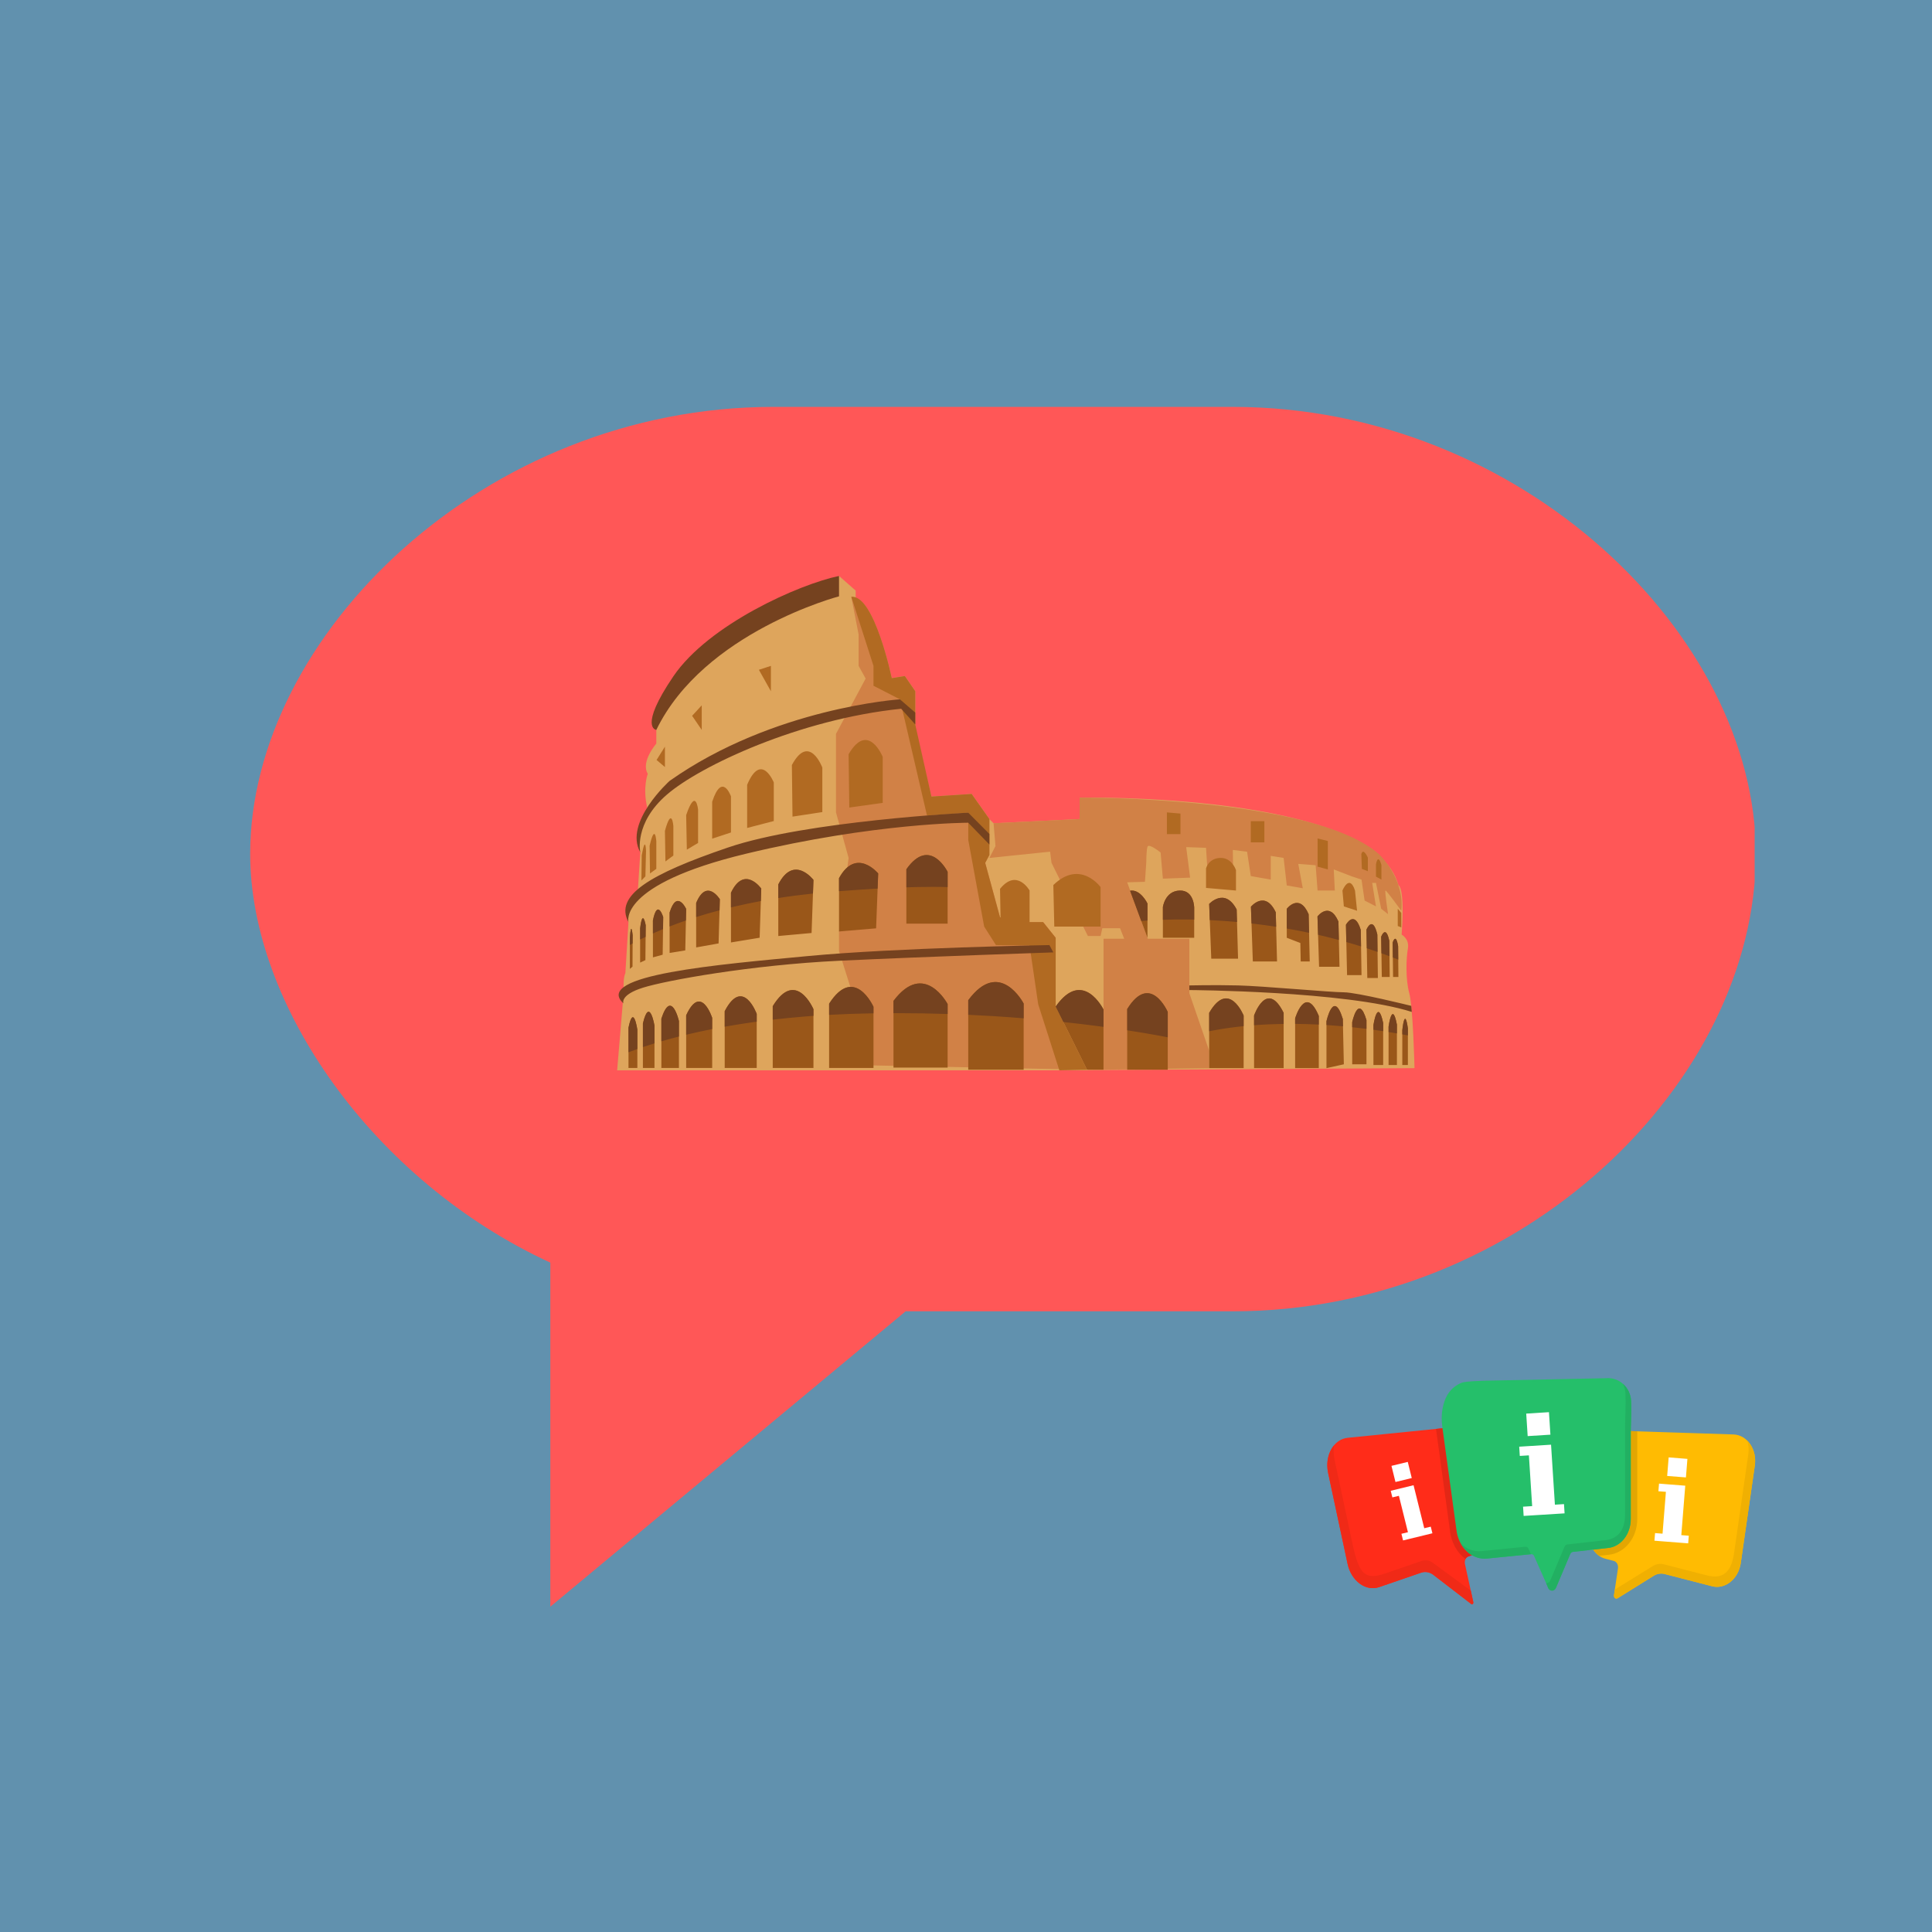
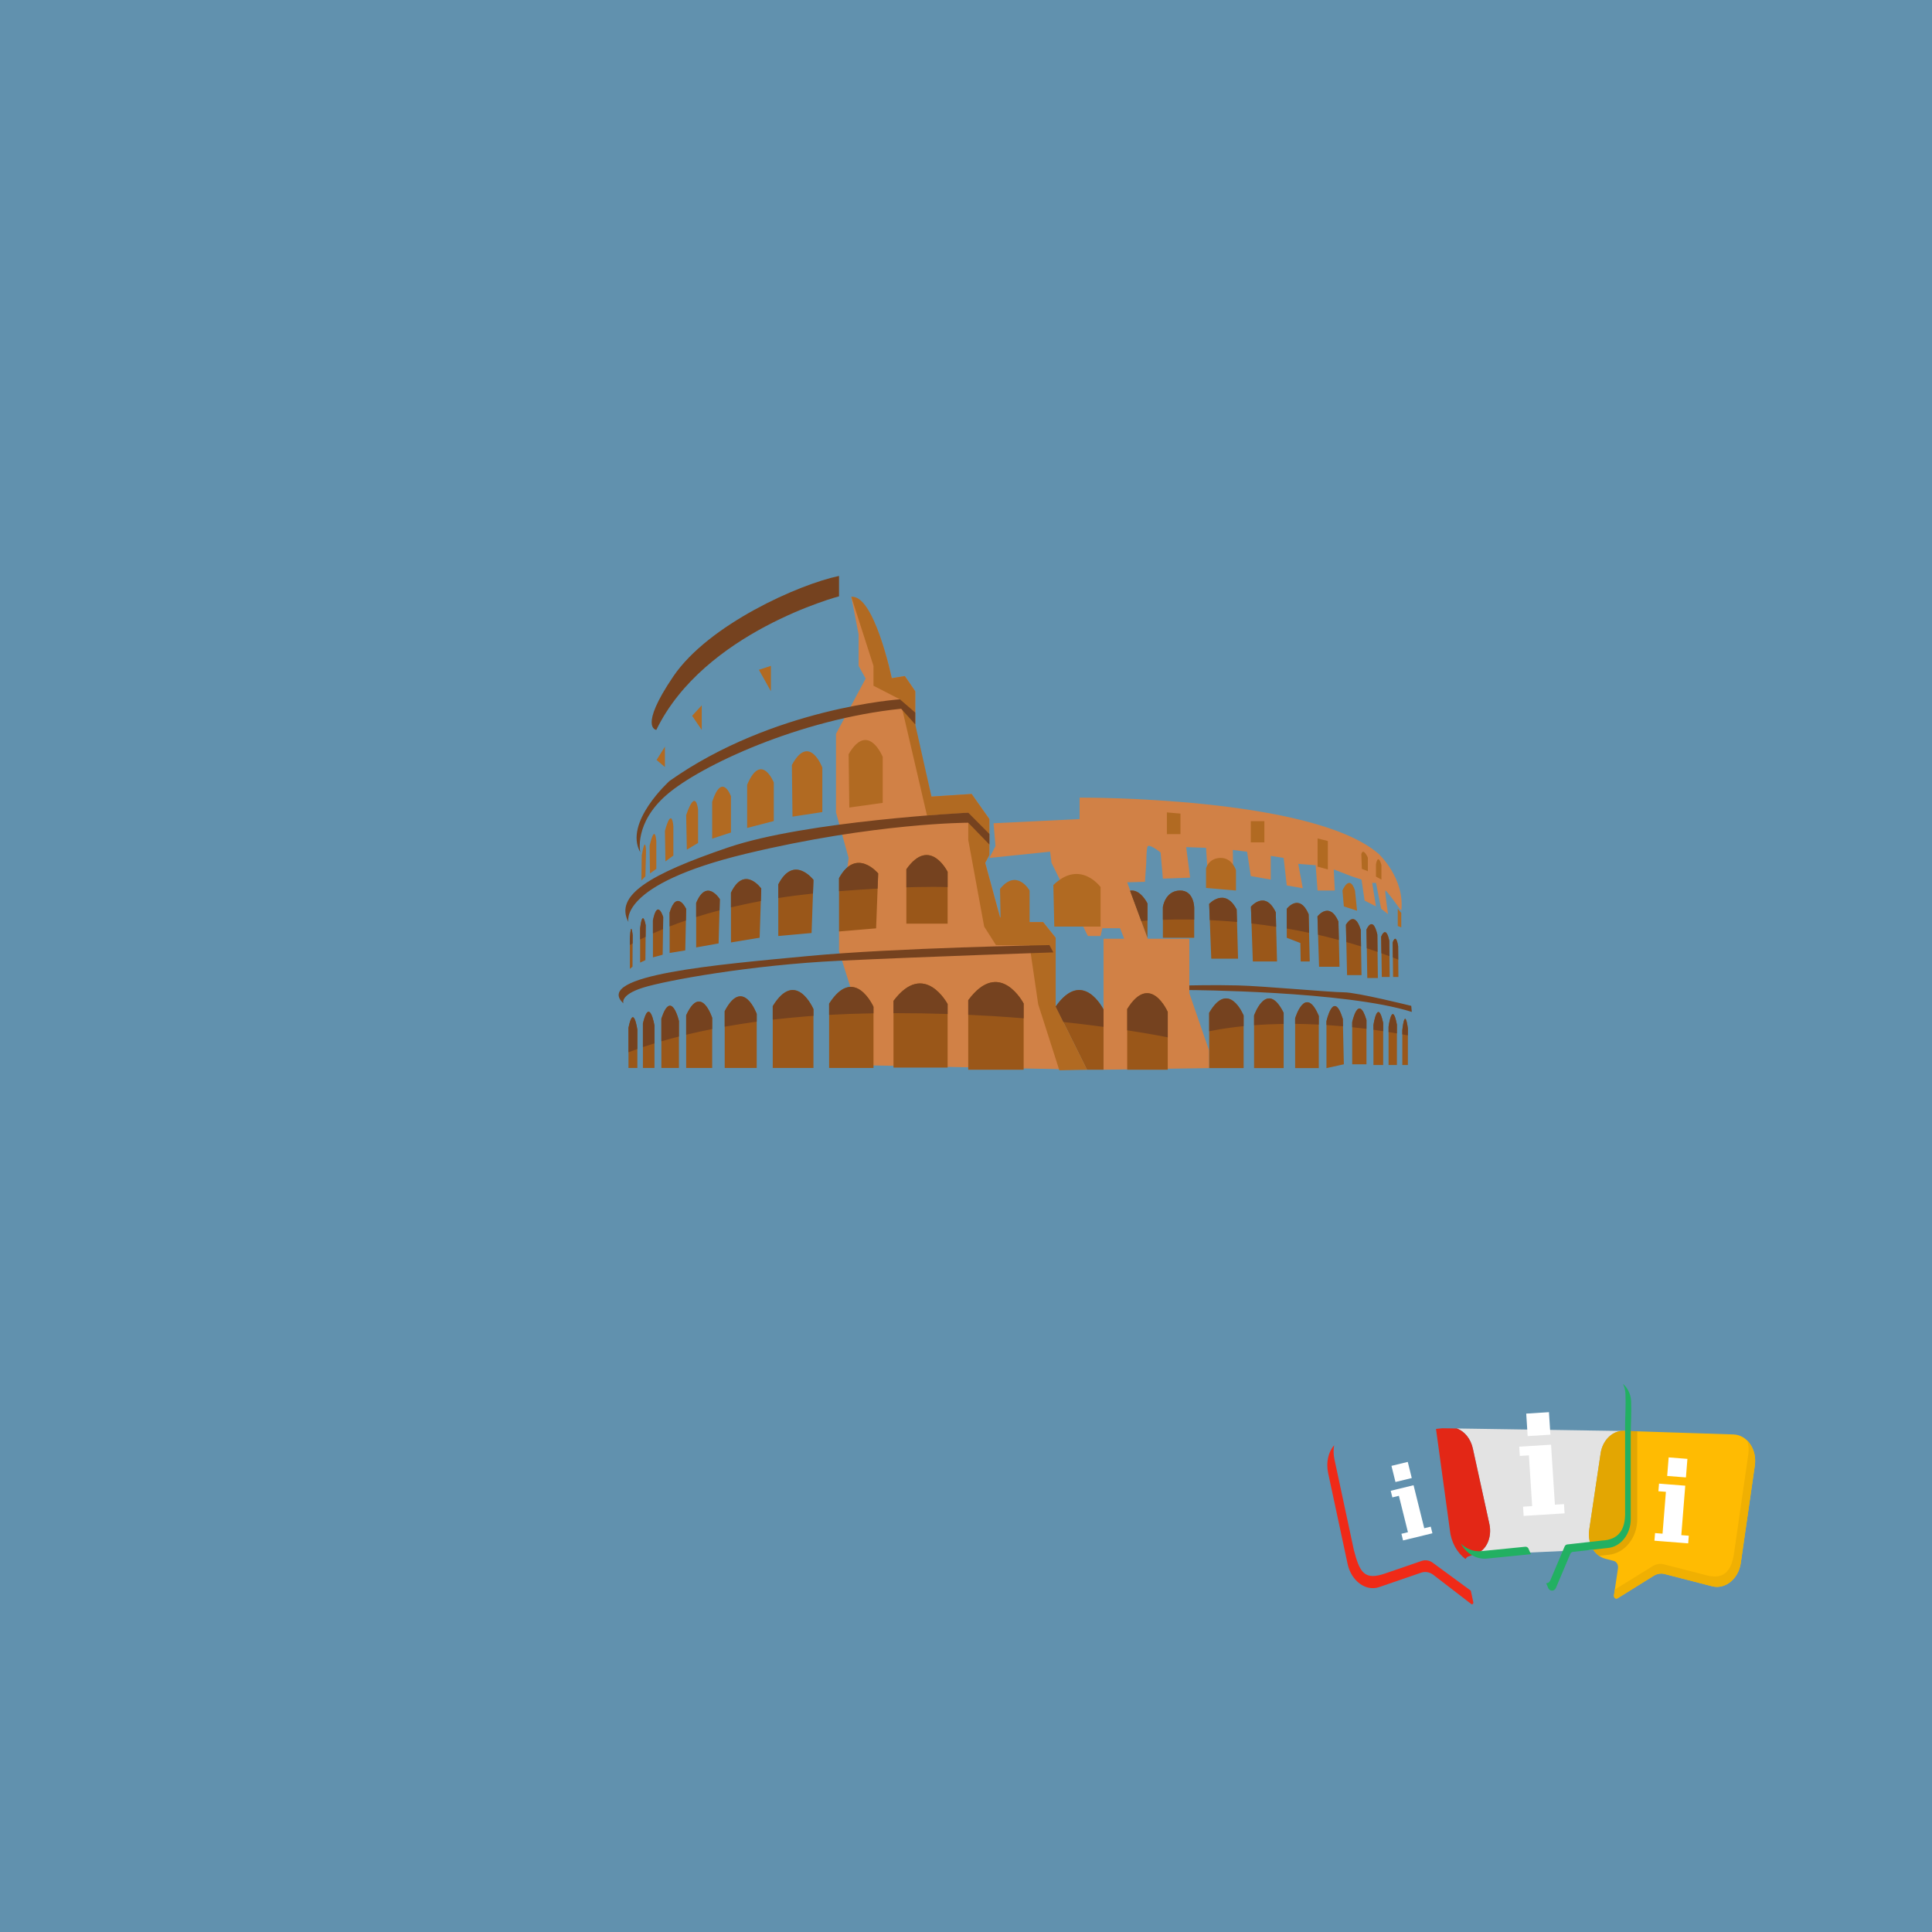
<svg xmlns="http://www.w3.org/2000/svg" version="1.0" preserveAspectRatio="xMidYMid meet" height="500" viewBox="0 0 375 375" zoomAndPan="magnify" width="500">
  <defs>
    <clipPath id="eafa89fc7e">
      <path clip-rule="nonzero" d="M 48.559 78.977 L 341 78.977 L 341 311.859 L 48.559 311.859 Z M 48.559 78.977" />
    </clipPath>
    <clipPath id="2100263852">
-       <path clip-rule="nonzero" d="M 239.254 78.977 L 150.098 78.977 C 94.016 78.977 48.559 123.387 48.559 165.738 C 48.559 194.992 72.387 229.203 106.816 245.074 L 106.816 311.859 L 175.785 254.523 L 239.254 254.523 C 295.344 254.523 340.805 210.113 340.805 165.738 C 340.809 123.387 295.344 78.977 239.254 78.977 Z M 239.254 78.977" />
-     </clipPath>
+       </clipPath>
    <clipPath id="afb31b3ef2">
-       <path clip-rule="nonzero" d="M 119 111.789 L 274.621 111.789 L 274.621 207.789 L 119 207.789 Z M 119 111.789" />
-     </clipPath>
+       </clipPath>
    <clipPath id="97fbe2d643">
      <path clip-rule="nonzero" d="M 162 115 L 273 115 L 273 207.789 L 162 207.789 Z M 162 115" />
    </clipPath>
    <clipPath id="b7cfefb46a">
      <path clip-rule="nonzero" d="M 121 165 L 274 165 L 274 207.789 L 121 207.789 Z M 121 165" />
    </clipPath>
    <clipPath id="accf624295">
      <path clip-rule="nonzero" d="M 124 115 L 272 115 L 272 207.789 L 124 207.789 Z M 124 115" />
    </clipPath>
    <clipPath id="a00773e6c3">
      <path clip-rule="nonzero" d="M 120 111.789 L 274.621 111.789 L 274.621 205 L 120 205 Z M 120 111.789" />
    </clipPath>
    <clipPath id="73ab07e054">
-       <path clip-rule="nonzero" d="M 257.066 277 L 290 277 L 290 311.52 L 257.066 311.52 Z M 257.066 277" />
-     </clipPath>
+       </clipPath>
    <clipPath id="e6e2c83dcd">
      <path clip-rule="nonzero" d="M 257.066 280 L 286 280 L 286 311.52 L 257.066 311.52 Z M 257.066 280" />
    </clipPath>
    <clipPath id="3fc70d5f25">
      <path clip-rule="nonzero" d="M 279 267.27 L 317 267.27 L 317 309 L 279 309 Z M 279 267.27" />
    </clipPath>
  </defs>
-   <rect fill-opacity="1" height="450" y="-37.5" fill="#ffffff" width="450" x="-37.5" />
  <rect fill-opacity="1" height="450" y="-37.5" fill="#6191ae" width="450" x="-37.5" />
  <g clip-path="url(#eafa89fc7e)">
    <g clip-path="url(#2100263852)">
      <path fill-rule="nonzero" fill-opacity="1" d="M 48.559 78.977 L 340.574 78.977 L 340.574 311.859 L 48.559 311.859 Z M 48.559 78.977" fill="#ff5757" />
    </g>
  </g>
  <g clip-path="url(#afb31b3ef2)">
    <path fill-rule="nonzero" fill-opacity="1" d="M 211.137 207.711 L 211.156 207.746 L 119.789 207.746 L 121.059 192.625 C 120.906 189.578 121.383 188.918 121.383 188.918 L 121.988 178.984 L 121.824 178.453 L 121.734 177.535 L 123.809 172.887 L 124.281 165.441 L 123.812 163.621 L 124.047 161.113 L 125.625 156.75 C 124.703 152.859 125.734 150.191 125.734 150.191 C 124.316 147.863 127.391 144.332 127.391 144.332 L 127.391 141.676 L 126.742 140.512 L 135.125 127.723 L 162.855 111.789 L 166.082 114.629 L 166.082 116.059 C 170.016 117.23 173.09 131.629 173.09 131.629 L 175.621 131.223 L 177.648 134.168 L 177.648 141.68 L 180.789 154.617 L 188.594 154.109 L 192.039 158.98 L 192.848 159.793 L 209.551 158.98 L 209.551 154.82 C 209.551 154.82 266.617 153.707 271.43 171.82 C 271.43 171.82 272.73 172.074 272.055 181.41 C 272.055 181.41 273.609 182.223 273.27 184.117 C 272.93 186.012 272.797 190.07 273.539 192.777 C 274.281 195.484 274.555 207.324 274.555 207.324 Z M 211.137 207.711" fill="#dea55c" />
  </g>
  <g clip-path="url(#97fbe2d643)">
    <path fill-rule="nonzero" fill-opacity="1" d="M 268.914 172.852 C 268.746 172.953 269.422 177.434 269.422 177.434 L 268.086 176.387 L 267.074 171.367 L 266.34 171.367 L 267.074 175.93 L 264.867 174.797 L 264.27 170.727 L 262.395 170.109 L 258.883 168.758 L 259.086 172.852 L 255.738 172.852 L 255.367 167.945 L 251.992 167.676 L 252.867 172.41 L 249.762 171.867 L 249.152 166.523 L 246.652 166.125 L 246.652 170.727 L 242.777 170.043 L 242.059 165.32 L 239.289 164.969 L 239.332 167.809 L 234.309 168.02 L 234.09 164.562 L 230.238 164.426 L 231 170.348 L 225.715 170.547 L 225.273 165.473 C 225.273 165.473 222.961 163.598 222.723 164.359 C 222.488 165.117 222.488 167.453 222.488 167.453 L 222.234 171.156 L 218.789 171.258 L 222.793 182.211 L 230.848 182.211 L 230.848 192.773 L 234.695 203.938 L 234.695 207.32 L 214.195 207.625 L 214.195 182.215 L 218.207 182.215 L 217.402 180.168 L 213.961 180.168 L 213.621 181.68 L 211.156 181.68 L 204.098 167.473 L 203.828 165.309 L 192.039 166.523 L 193.223 164.223 L 192.848 159.793 L 209.551 158.98 L 209.551 154.82 C 209.551 154.82 254.719 154.547 267.605 165.746 C 267.605 165.746 272.703 170.449 271.988 176.777 C 271.988 176.777 269.082 172.75 268.914 172.852 Z M 204.906 182.02 L 202.477 178.984 L 199.84 178.984 L 194.109 178.062 L 191.23 167.484 L 192.039 165.965 L 192.039 158.98 L 188.594 154.109 L 180.793 154.617 L 177.652 141.676 L 177.652 134.168 L 175.625 131.223 L 173.09 131.629 C 173.09 131.629 169.848 116.051 165.238 115.848 L 166.656 123.156 L 166.656 129.246 L 168.023 131.707 L 165.238 136.906 L 162.266 142.438 L 162.266 157.688 L 164.715 166.523 L 162.855 180.801 L 162.855 184.605 L 165.238 192.168 L 165.238 206.715 L 210.988 207.629 L 204.906 195.371 Z M 204.906 182.02" fill="#d18146" />
  </g>
  <g clip-path="url(#b7cfefb46a)">
    <path fill-rule="nonzero" fill-opacity="1" d="M 183.934 169.23 L 183.934 179.277 L 175.926 179.277 L 175.926 168.723 C 180.488 162.23 183.934 169.23 183.934 169.23 Z M 187.934 194.141 L 187.934 207.625 L 198.691 207.625 L 198.691 194.785 C 198.691 194.785 194.062 185.84 187.934 194.141 Z M 218.789 195.855 L 218.789 207.629 L 226.66 207.629 L 226.66 196.422 C 226.66 196.422 223.273 188.609 218.789 195.855 Z M 234.699 196.598 L 234.699 207.324 L 241.387 207.324 L 241.387 197.113 C 241.387 197.113 238.508 189.996 234.699 196.598 Z M 243.414 197.113 L 243.414 207.324 L 249.156 207.324 L 249.156 196.598 C 245.883 189.996 243.414 197.113 243.414 197.113 Z M 251.383 197.672 L 251.383 207.32 L 255.977 207.32 L 255.977 197.188 C 253.359 190.949 251.383 197.672 251.383 197.672 Z M 257.465 198.234 L 257.465 207.324 L 260.84 206.578 L 260.641 197.777 C 258.832 191.902 257.465 198.234 257.465 198.234 Z M 262.461 198.41 L 262.461 206.578 L 265.23 206.578 L 265.23 197.996 C 263.656 192.719 262.461 198.41 262.461 198.41 Z M 266.582 198.953 L 266.582 206.715 L 268.473 206.715 L 268.473 198.562 C 267.398 193.547 266.582 198.953 266.582 198.953 Z M 269.52 199.262 L 269.52 206.715 L 271.141 206.715 L 271.141 198.883 C 270.219 194.066 269.52 199.262 269.52 199.262 Z M 272.188 199.949 L 272.188 206.715 L 273.27 206.715 L 273.27 199.609 C 272.656 195.234 272.188 199.949 272.188 199.949 Z M 204.906 195.371 L 210.988 207.629 L 214.195 207.629 L 214.195 195.961 C 214.195 195.961 210.199 187.832 204.906 195.371 Z M 173.426 194.27 L 173.426 207.219 L 183.934 207.219 L 183.934 194.891 C 183.934 194.891 179.41 186.301 173.426 194.27 Z M 160.93 194.82 L 160.93 207.289 L 169.543 207.289 L 169.543 195.418 C 169.543 195.418 165.836 187.145 160.93 194.82 Z M 149.988 195.301 L 149.988 207.289 L 157.891 207.289 L 157.891 195.879 C 157.891 195.879 154.488 187.926 149.988 195.301 Z M 140.664 196.27 L 140.664 207.289 L 146.879 207.289 L 146.879 196.797 C 146.879 196.797 144.203 189.484 140.664 196.27 Z M 133.184 197.07 L 133.184 207.289 L 138.234 207.289 L 138.234 197.562 C 138.234 197.562 136.059 190.785 133.184 197.07 Z M 128.371 197.715 L 128.371 207.289 L 131.781 207.289 L 131.781 198.176 C 131.781 198.176 130.312 191.824 128.371 197.715 Z M 124.789 198.641 L 124.789 207.289 L 127.035 207.289 L 127.035 199.059 C 127.035 199.059 126.07 193.32 124.789 198.641 Z M 121.988 199.484 L 121.988 207.289 L 123.711 207.289 L 123.711 199.859 C 123.707 199.859 122.969 194.684 121.988 199.484 Z M 162.855 170.449 L 162.855 180.801 L 170.051 180.191 L 170.457 169.535 C 170.457 169.535 166.199 164.359 162.855 170.449 Z M 151.066 171.672 L 151.066 181.68 L 157.527 181.094 L 157.891 170.785 C 157.891 170.785 154.07 165.781 151.066 171.672 Z M 141.879 173.285 L 141.879 182.93 L 147.445 182.012 L 147.758 172.469 C 147.758 172.469 144.465 167.832 141.879 173.285 Z M 135.125 175.273 L 135.125 183.895 L 139.477 183.117 L 139.719 174.535 C 139.719 174.539 137.145 170.367 135.125 175.273 Z M 129.973 177.117 L 129.973 184.961 L 133.012 184.473 L 133.184 176.43 C 133.184 176.43 131.387 172.523 129.973 177.117 Z M 128.727 178.004 C 128.727 178.004 127.609 174.309 126.734 178.656 L 126.734 185.824 L 128.625 185.309 Z M 125.332 179.59 C 125.332 179.59 124.727 176.16 124.25 180.191 L 124.25 186.84 L 125.273 186.359 Z M 122.797 181.52 C 122.797 181.52 122.496 178.43 122.258 182.062 L 122.258 188.059 L 122.77 187.625 Z M 222.723 175.371 C 222.723 175.371 221.375 172.531 219.348 172.887 L 222.723 182.02 Z M 228.957 172.855 C 226.117 172.957 225.715 176.066 225.715 176.066 L 225.715 182.02 L 231.793 182.02 L 231.793 176.199 C 231.793 176.199 231.793 172.75 228.957 172.855 Z M 240.305 186.078 L 240.035 176.539 C 237.738 172.141 234.699 175.453 234.699 175.453 L 235.105 186.078 Z M 247.625 177.078 C 245.551 172.68 242.805 175.996 242.805 175.996 L 243.172 186.617 L 247.871 186.617 Z M 259.789 178.875 C 258.039 174.828 255.723 177.879 255.723 177.879 L 256.031 187.652 L 259.996 187.652 Z M 264.125 180.5 C 262.887 176.453 261.246 179.504 261.246 179.504 L 261.465 189.273 L 264.27 189.273 Z M 267.34 181.398 C 266.434 177.508 265.23 180.441 265.23 180.441 L 265.391 189.832 L 267.445 189.832 Z M 269.742 189.629 L 269.66 182.613 C 268.984 179.379 268.086 181.816 268.086 181.816 L 268.207 189.629 Z M 270.316 182.965 L 270.395 189.629 L 271.43 189.629 L 271.375 183.645 C 270.918 180.887 270.316 182.965 270.316 182.965 Z M 252.465 186.621 L 254.219 186.621 L 254.004 177.445 C 252.18 173.219 249.762 176.406 249.762 176.406 L 249.762 182.02 L 252.395 183.035 Z M 252.465 186.621" fill="#9a5719" />
  </g>
  <g clip-path="url(#accf624295)">
    <path fill-rule="nonzero" fill-opacity="1" d="M 204.906 195.371 L 210.988 207.629 L 205.617 207.746 L 201.512 194.922 L 199.84 183.52 L 193.316 183.441 L 191.027 179.848 L 187.938 163.02 L 187.938 157.742 L 179.93 158.289 L 174.68 135.742 L 169.543 133.105 L 169.543 129.246 L 165.238 115.848 C 169.691 115.324 173.09 131.629 173.09 131.629 L 175.625 131.223 L 177.648 134.168 L 177.648 140.609 L 180.793 154.617 L 188.594 154.109 L 192.039 158.98 L 192.039 165.961 L 191.227 167.484 L 194.105 178.059 L 194.207 178.078 L 194.105 172.527 C 197.371 168.473 199.84 172.844 199.84 172.844 L 199.84 178.984 L 202.477 178.984 L 204.906 182.02 Z M 138.234 155.625 L 138.234 162.785 L 141.879 161.586 L 141.879 154.566 C 141.879 154.566 140.164 149.727 138.234 155.625 Z M 136.207 141.676 L 136.207 136.906 L 134.34 138.938 Z M 133.184 158.215 L 133.316 164.918 L 135.496 163.621 L 135.496 157.152 C 135.496 157.152 135.066 152.695 133.184 158.215 Z M 145.02 152.332 L 145.02 160.707 L 150.191 159.363 L 150.191 151.875 C 150.191 151.875 147.758 145.82 145.02 152.332 Z M 149.633 129.246 L 147.301 130.008 L 149.633 134.168 Z M 129.062 161.27 L 129.16 167.207 L 130.699 166.059 L 130.699 160.332 C 130.699 160.332 130.395 156.391 129.062 161.27 Z M 153.703 148.492 L 153.824 158.508 L 159.613 157.625 L 159.613 148.984 C 159.613 148.984 157.07 142.207 153.703 148.492 Z M 124.562 165.992 L 124.492 170.902 L 125.273 170.105 L 125.391 165.211 C 125.391 165.211 125.32 161.836 124.562 165.992 Z M 126.09 164.16 L 126.164 169.535 L 127.391 168.645 L 127.391 163.281 C 127.391 163.281 127.148 159.59 126.09 164.16 Z M 129.062 144.926 L 127.441 147.512 L 129.062 148.883 Z M 271.305 176.387 L 271.305 179.734 L 271.988 180.016 L 271.988 177.199 Z M 264.234 165.781 L 264.336 168.648 L 265.5 169.105 L 265.5 166.465 C 265.504 166.465 264.613 164.438 264.234 165.781 Z M 260.57 172.855 L 260.84 175.93 L 263.406 176.777 L 263.004 172.855 C 261.922 169.508 260.57 172.855 260.57 172.855 Z M 267.074 167.785 L 267.074 170.145 L 268.137 170.727 L 268.137 167.91 C 267.43 165.449 267.074 167.785 267.074 167.785 Z M 255.742 168.215 L 257.734 168.754 L 257.734 163.242 L 255.742 162.734 Z M 236.859 166.523 C 234.562 166.59 234.09 168.555 234.09 168.555 L 234.09 172.344 L 239.902 172.852 L 239.902 168.895 C 239.898 168.895 239.156 166.457 236.859 166.523 Z M 242.777 163.496 L 245.414 163.496 L 245.414 159.387 L 242.777 159.387 Z M 204.453 171.785 L 204.637 179.848 L 213.621 179.848 L 213.621 172.18 C 213.621 172.184 209.676 166.73 204.453 171.785 Z M 226.492 161.898 L 229.125 161.898 L 229.125 157.914 L 226.492 157.688 Z M 164.715 146.395 L 164.848 156.746 L 171.332 155.836 L 171.332 146.902 C 171.332 146.902 168.484 139.902 164.715 146.395 Z M 164.715 146.395" fill="#b16a22" />
  </g>
  <g clip-path="url(#a00773e6c3)">
    <path fill-rule="nonzero" fill-opacity="1" d="M 203.691 183.441 L 204.453 184.859 C 204.453 184.859 179.879 185.672 162.855 186.484 C 145.832 187.297 129.316 190.289 124.789 191.711 C 120.262 193.133 121.008 194.754 121.008 194.754 C 114.977 189.223 139.668 187.195 156.824 185.57 C 173.984 183.945 203.691 183.441 203.691 183.441 Z M 144.82 165.703 C 169.848 159.691 187.934 159.691 187.934 159.691 L 192.039 163.918 L 192.039 161.871 L 187.934 157.742 C 187.934 157.742 156.5 159.312 141.273 164.512 C 126.043 169.707 119.215 173.82 121.988 178.984 C 121.988 178.984 119.789 171.719 144.82 165.703 Z M 129.469 154.211 C 135.953 148.629 155.156 139.598 174.914 137.566 L 177.648 140.609 L 177.648 138.309 L 174.676 135.738 C 174.676 135.738 150.09 137.363 129.973 151.57 C 129.973 151.57 121.008 159.621 124.281 165.441 C 124.281 165.441 122.984 159.793 129.469 154.211 Z M 127.391 141.676 C 136.613 122.648 162.855 115.746 162.855 115.746 L 162.855 111.789 C 155.055 113.414 137.523 121.227 130.699 131.273 C 123.879 141.32 127.391 141.676 127.391 141.676 Z M 273.922 195.238 C 273.922 195.238 263.375 192.605 260.84 192.605 C 258.305 192.605 245.102 191.383 240.305 191.27 C 235.508 191.156 230.848 191.27 230.848 191.27 L 230.848 192.168 C 230.848 192.168 261.23 192.34 274.031 196.414 Z M 135.125 175.273 L 135.125 178.004 C 136.598 177.535 138.109 177.098 139.66 176.688 L 139.719 174.535 C 139.719 174.539 137.145 170.367 135.125 175.273 Z M 141.879 173.285 L 141.879 176.125 C 142.09 176.074 142.297 176.027 142.508 175.977 C 144.188 175.582 145.918 175.219 147.68 174.891 L 147.758 172.469 C 147.758 172.469 144.465 167.832 141.879 173.285 Z M 129.973 177.117 L 129.973 179.824 C 131.004 179.422 132.055 179.035 133.137 178.664 L 133.184 176.43 C 133.184 176.43 131.387 172.523 129.973 177.117 Z M 151.066 171.672 L 151.066 174.312 C 153.254 173.965 155.508 173.676 157.797 173.434 L 157.891 170.789 C 157.891 170.785 154.07 165.781 151.066 171.672 Z M 162.855 170.449 L 162.855 172.98 C 165.492 172.777 167.992 172.609 170.344 172.477 L 170.453 169.535 C 170.457 169.535 166.199 164.359 162.855 170.449 Z M 126.73 178.656 L 126.73 181.18 C 127.371 180.895 128.023 180.613 128.691 180.336 L 128.727 178.004 C 128.727 178.004 127.609 174.309 126.73 178.656 Z M 124.25 180.191 L 124.25 182.359 C 124.598 182.188 124.949 182.012 125.309 181.84 C 125.312 181.84 125.312 181.84 125.312 181.84 L 125.332 179.586 C 125.332 179.59 124.727 176.16 124.25 180.191 Z M 122.258 182.062 L 122.258 183.422 C 122.43 183.324 122.609 183.227 122.789 183.125 L 122.797 181.52 C 122.797 181.52 122.492 178.43 122.258 182.062 Z M 271.398 186.262 L 271.375 183.645 C 270.918 180.887 270.316 182.965 270.316 182.965 L 270.352 185.852 C 270.703 185.988 271.051 186.125 271.398 186.262 Z M 257.484 181.832 C 258.285 182.027 259.082 182.234 259.875 182.449 L 259.789 178.875 C 258.039 174.832 255.723 177.879 255.723 177.879 L 255.836 181.441 C 256.387 181.57 256.938 181.699 257.484 181.832 Z M 264.176 183.699 L 264.125 180.5 C 262.887 176.453 261.246 179.504 261.246 179.504 L 261.32 182.848 C 262.281 183.121 263.234 183.402 264.176 183.699 Z M 267.379 184.762 L 267.34 181.398 C 266.434 177.508 265.23 180.441 265.23 180.441 L 265.293 184.059 C 265.996 184.285 266.691 184.523 267.379 184.762 Z M 268.266 185.074 C 268.742 185.246 269.219 185.422 269.695 185.602 L 269.66 182.613 C 268.984 179.379 268.086 181.816 268.086 181.816 L 268.133 185.031 C 268.18 185.043 268.223 185.059 268.266 185.074 Z M 254.004 177.445 C 252.18 173.219 249.762 176.406 249.762 176.406 L 249.762 180.227 C 251.215 180.477 252.66 180.754 254.09 181.059 Z M 231.793 176.199 C 231.793 176.199 231.793 172.75 228.957 172.855 C 226.117 172.957 225.715 176.066 225.715 176.066 L 225.715 178.531 C 227.281 178.477 228.895 178.457 230.527 178.477 C 230.949 178.48 231.371 178.488 231.793 178.496 Z M 222.723 178.676 L 222.723 175.371 C 222.723 175.371 221.375 172.531 219.348 172.887 L 221.52 178.766 C 221.883 178.734 222.285 178.707 222.723 178.676 Z M 175.926 168.723 L 175.926 172.23 C 176.605 172.207 177.266 172.188 177.91 172.176 C 178.992 172.152 180.027 172.141 181.012 172.141 C 182.039 172.141 183.016 172.152 183.934 172.18 L 183.934 169.23 C 183.934 169.23 180.488 162.23 175.926 168.723 Z M 247.699 179.887 L 247.625 177.078 C 245.551 172.68 242.805 175.996 242.805 175.996 L 242.918 179.242 C 244.52 179.426 246.113 179.641 247.699 179.887 Z M 238.25 178.805 C 238.867 178.848 239.488 178.902 240.102 178.957 L 240.035 176.535 C 237.738 172.141 234.699 175.453 234.699 175.453 L 234.816 178.594 C 235.961 178.648 237.109 178.719 238.25 178.805 Z M 204.906 195.371 L 206.398 198.375 C 208.219 198.57 210.027 198.777 211.816 199.004 C 212.637 199.109 213.43 199.215 214.195 199.316 L 214.195 195.961 C 214.195 195.961 210.199 187.832 204.906 195.371 Z M 149.988 195.301 L 149.988 197.914 C 152.148 197.664 154.359 197.449 156.59 197.273 C 157.02 197.238 157.457 197.207 157.891 197.176 L 157.891 195.879 C 157.891 195.879 154.488 187.926 149.988 195.301 Z M 187.934 194.141 L 187.934 196.969 C 189.566 197.047 191.199 197.133 192.828 197.23 C 194.785 197.352 196.742 197.496 198.691 197.652 L 198.691 194.789 C 198.691 194.785 194.062 185.84 187.934 194.141 Z M 173.426 194.27 L 173.426 196.656 C 173.621 196.656 173.816 196.652 174.012 196.652 C 177.305 196.652 180.617 196.707 183.934 196.816 L 183.934 194.891 C 183.934 194.891 179.41 186.301 173.426 194.27 Z M 160.93 194.82 L 160.93 196.984 C 163.5 196.84 166.121 196.746 168.766 196.699 C 169.023 196.695 169.285 196.691 169.543 196.688 L 169.543 195.418 C 169.543 195.418 165.836 187.145 160.93 194.82 Z M 128.371 197.715 L 128.371 202.117 C 129.008 201.934 129.656 201.75 130.312 201.574 C 130.797 201.445 131.289 201.316 131.781 201.191 L 131.781 198.176 C 131.781 198.176 130.312 191.824 128.371 197.715 Z M 124.789 198.641 L 124.789 203.234 C 124.812 203.227 124.836 203.219 124.859 203.211 C 125.566 202.977 126.293 202.742 127.035 202.516 L 127.035 199.059 C 127.035 199.059 126.07 193.32 124.789 198.641 Z M 140.664 196.27 L 140.664 199.281 C 142.453 198.965 144.277 198.672 146.141 198.406 C 146.387 198.375 146.633 198.34 146.879 198.309 L 146.879 196.797 C 146.879 196.797 144.203 189.484 140.664 196.27 Z M 133.184 197.07 L 133.184 200.844 C 134.82 200.449 136.504 200.082 138.234 199.738 L 138.234 197.562 C 138.234 197.562 136.059 190.785 133.184 197.07 Z M 234.699 196.598 L 234.699 200.164 C 235.133 200.078 235.574 199.992 236.02 199.914 C 237.723 199.609 239.527 199.363 241.387 199.176 L 241.387 197.113 C 241.387 197.113 238.508 189.996 234.699 196.598 Z M 218.789 195.855 L 218.789 199.98 C 221.031 200.324 222.887 200.641 224.277 200.891 C 225.211 201.062 226.008 201.211 226.66 201.34 L 226.66 196.422 C 226.66 196.422 223.273 188.609 218.789 195.855 Z M 269.52 199.262 L 269.52 200.316 C 270.059 200.402 270.602 200.492 271.141 200.586 L 271.141 198.883 C 270.219 194.066 269.52 199.262 269.52 199.262 Z M 272.188 199.949 L 272.188 200.77 C 272.551 200.832 272.91 200.898 273.27 200.965 L 273.27 199.609 C 272.656 195.234 272.188 199.949 272.188 199.949 Z M 262.461 198.41 L 262.461 199.379 C 263.379 199.473 264.305 199.582 265.23 199.699 L 265.23 197.996 C 263.656 192.719 262.461 198.41 262.461 198.41 Z M 266.582 198.953 L 266.582 199.879 C 266.938 199.926 267.293 199.977 267.648 200.027 C 267.922 200.07 268.199 200.109 268.477 200.152 L 268.477 198.562 C 267.398 193.547 266.582 198.953 266.582 198.953 Z M 121.988 199.484 L 121.988 204.242 C 122.543 204.027 123.117 203.816 123.711 203.609 L 123.711 199.859 C 123.707 199.859 122.969 194.684 121.988 199.484 Z M 257.465 198.234 L 257.465 198.953 C 258.52 199.02 259.59 199.105 260.672 199.203 L 260.637 197.777 C 258.832 191.902 257.465 198.234 257.465 198.234 Z M 243.414 197.113 L 243.414 198.996 C 245.277 198.852 247.195 198.77 249.156 198.742 L 249.156 196.598 C 245.883 189.996 243.414 197.113 243.414 197.113 Z M 251.383 197.672 L 251.383 198.734 C 252.891 198.746 254.426 198.793 255.977 198.871 L 255.977 197.188 C 253.359 190.949 251.383 197.672 251.383 197.672 Z M 251.383 197.672" fill="#75421f" />
  </g>
  <g clip-path="url(#73ab07e054)">
    <path fill-rule="nonzero" fill-opacity="1" d="M 281.305 277.094 L 261.594 279.074 C 258.836 279.352 257.066 282.527 257.789 285.902 L 261.566 303.547 C 262.277 306.867 265.098 308.945 267.684 308.059 L 275.859 305.25 C 276.727 304.953 277.688 305.18 278.457 305.867 L 285.555 311.328 C 285.773 311.5 286.035 311.273 285.965 310.965 L 284.355 303.605 C 284.207 302.938 284.496 302.285 285.016 302.105 L 286.523 301.586 C 288.531 300.898 289.648 298.371 289.086 295.793 L 285.875 281.141 C 285.328 278.629 283.359 276.887 281.305 277.094" fill="#ff2c19" />
  </g>
  <g clip-path="url(#e6e2c83dcd)">
    <path fill-rule="nonzero" fill-opacity="1" d="M 285.965 310.965 L 285.48 308.746 L 278.074 303.312 C 277.449 302.855 276.652 302.73 275.93 302.98 L 268.902 305.395 C 264.816 306.824 263.918 305.215 262.789 300.883 L 259.012 283.238 C 258.809 282.289 258.801 281.359 258.957 280.504 C 257.852 281.801 257.344 283.812 257.789 285.902 L 261.566 303.547 C 262.277 306.867 265.098 308.945 267.684 308.059 L 275.859 305.25 C 276.727 304.953 277.688 305.18 278.457 305.867 L 285.555 311.328 C 285.773 311.5 286.035 311.273 285.965 310.965" fill="#f02a17" />
  </g>
  <path fill-rule="nonzero" fill-opacity="1" d="M 336.457 278.426 L 315.16 277.73 C 312.992 277.66 311.062 279.535 310.684 282.078 L 308.469 296.934 C 308.078 299.547 309.449 302 311.613 302.555 L 313.234 302.973 C 313.793 303.117 314.148 303.754 314.047 304.43 L 313.273 309.621 C 313.203 310.094 313.613 310.445 313.977 310.223 L 320.84 305.949 C 321.523 305.477 322.328 305.316 323.094 305.512 L 332.32 307.891 C 334.871 308.547 337.438 306.469 337.883 303.383 L 340.609 284.457 C 341.062 281.32 339.129 278.512 336.457 278.426" fill="#ffbb02" />
  <path fill-rule="nonzero" fill-opacity="1" d="M 339.156 279.637 C 339.402 280.449 339.477 281.352 339.344 282.285 L 336.617 301.211 C 336.109 305.105 334.5 306.688 331.055 305.719 L 322.973 303.637 C 322.238 303.449 321.461 303.566 320.809 303.973 L 313.438 308.535 L 313.273 309.621 C 313.203 310.094 313.613 310.445 313.977 310.223 L 320.84 305.949 C 321.523 305.477 322.328 305.316 323.094 305.512 L 332.32 307.891 C 334.871 308.547 337.438 306.469 337.883 303.383 L 340.609 284.457 C 340.883 282.547 340.277 280.762 339.156 279.637" fill="#f0b002" />
  <path fill-rule="nonzero" fill-opacity="1" d="M 284.461 302.613 C 284.586 302.375 284.777 302.188 285.016 302.105 L 285.027 302.102 C 284.723 302.223 284.617 302.359 284.461 302.613 M 285.719 301.863 L 286.523 301.586 C 288.531 300.898 289.648 298.371 289.086 295.793 L 285.875 281.141 C 285.457 279.234 284.223 277.77 282.754 277.266 L 314.676 277.75 C 312.711 277.945 311.035 279.727 310.684 282.078 L 308.469 296.934 C 308.258 298.355 308.566 299.73 309.242 300.777 L 285.719 301.863 M 310.035 301.707 C 309.75 301.457 309.496 301.168 309.285 300.844 C 309.5 301.168 309.754 301.457 310.035 301.707 M 317.793 277.816 L 316.527 277.777 L 317.793 277.816" fill="#e3e3e3" />
  <path fill-rule="nonzero" fill-opacity="1" d="M 284.461 302.613 C 282.812 301.383 281.652 299.348 281.414 296.953 L 278.727 277.352 L 279.988 277.223 L 282.754 277.266 C 284.223 277.77 285.457 279.234 285.875 281.141 L 289.086 295.793 C 289.648 298.371 288.531 300.898 286.523 301.586 L 285.719 301.863 L 285.711 301.863 L 285.234 302.031 C 285.156 302.055 285.09 302.078 285.027 302.102 L 285.016 302.105 C 284.777 302.188 284.586 302.375 284.461 302.613" fill="#e32716" />
  <path fill-rule="nonzero" fill-opacity="1" d="M 310.391 301.988 L 310.301 301.922 C 310.211 301.855 310.121 301.781 310.035 301.707 C 309.754 301.457 309.5 301.168 309.285 300.844 C 309.27 300.82 309.258 300.801 309.242 300.777 C 308.566 299.73 308.258 298.355 308.469 296.934 L 310.684 282.078 C 311.035 279.727 312.711 277.945 314.676 277.75 L 316.527 277.777 L 317.793 277.816 C 317.793 277.918 317.793 278.012 317.793 278.102 L 317.793 294.844 C 317.793 296.582 317.234 298.242 316.215 299.527 C 315.176 300.844 313.75 301.645 312.203 301.785 L 310.391 301.988" fill="#e3a602" />
  <g clip-path="url(#3fc70d5f25)">
-     <path fill-rule="nonzero" fill-opacity="1" d="M 316.598 271.965 C 316.48 269.312 314.281 267.293 311.766 267.508 L 288.984 267.977 C 288.195 267.992 284.469 268.082 283.734 268.379 C 281.5 269.273 280.438 271.125 280.02 273.297 C 279.789 274.48 279.773 275.699 279.941 276.891 L 282.672 296.789 C 283 300.203 285.586 302.785 288.582 302.52 L 297.188 301.664 C 297.484 301.637 297.754 301.855 297.84 302.188 L 300.344 307.836 C 300.387 307.941 300.426 308.051 300.469 308.16 C 300.754 308.91 301.684 308.961 302.012 308.191 L 304.785 301.629 C 304.883 301.398 305.074 301.246 305.293 301.219 L 312.082 300.461 C 314.586 300.238 316.527 297.793 316.527 294.844 L 316.527 278.102 C 316.527 276.719 316.695 274.219 316.598 271.965" fill="#25bf6a" />
-   </g>
+     </g>
  <path fill-rule="nonzero" fill-opacity="1" d="M 296.742 300.746 C 296.656 300.414 296.387 300.195 296.09 300.219 L 287.484 301.078 C 285.988 301.207 284.598 300.633 283.535 299.598 C 284.598 301.5 286.488 302.703 288.582 302.52 L 297.152 301.668 L 296.742 300.746" fill="#22b062" />
  <path fill-rule="nonzero" fill-opacity="1" d="M 316.598 271.965 C 316.539 270.605 315.93 269.41 315.012 268.598 C 315.297 269.18 315.469 269.828 315.5 270.523 C 315.598 272.773 315.43 275.273 315.43 276.656 L 315.43 293.402 C 315.547 297.062 314.031 298.875 310.984 299.016 L 304.195 299.777 C 303.977 299.801 303.785 299.957 303.688 300.184 L 300.914 306.746 C 300.746 307.141 300.422 307.32 300.105 307.301 L 300.344 307.836 C 300.387 307.941 300.426 308.051 300.469 308.16 C 300.754 308.91 301.684 308.961 302.012 308.191 L 304.785 301.629 C 304.883 301.398 305.074 301.246 305.293 301.219 L 312.082 300.461 C 314.586 300.238 316.527 297.793 316.527 294.844 L 316.527 278.102 C 316.527 276.719 316.695 274.219 316.598 271.965" fill="#22b062" />
  <path fill-rule="nonzero" fill-opacity="1" d="M 300.652 274.102 L 296.238 274.379 L 296.52 278.746 L 300.934 278.469 L 300.652 274.102" fill="#ffffff" />
  <path fill-rule="nonzero" fill-opacity="1" d="M 301.805 292.059 L 301.172 282.207 L 301.059 280.414 L 296.645 280.691 L 294.879 280.801 L 294.992 282.594 L 296.758 282.484 L 297.391 292.336 L 295.625 292.445 L 295.738 294.238 L 297.504 294.129 L 301.918 293.852 L 303.684 293.742 L 303.57 291.945 L 301.805 292.059" fill="#ffffff" />
  <path fill-rule="nonzero" fill-opacity="1" d="M 273.246 283.754 L 270.082 284.523 L 270.859 287.656 L 274.023 286.887 L 273.246 283.754" fill="#ffffff" />
  <path fill-rule="nonzero" fill-opacity="1" d="M 276.445 296.629 L 274.691 289.566 L 274.371 288.281 L 271.203 289.051 L 269.938 289.359 L 270.258 290.645 L 271.523 290.336 L 273.281 297.402 L 272.016 297.707 L 272.332 298.996 L 273.602 298.688 L 276.766 297.918 L 278.031 297.609 L 277.711 296.324 L 276.445 296.629" fill="#ffffff" />
  <path fill-rule="nonzero" fill-opacity="1" d="M 327.527 283.168 L 323.887 282.879 L 323.598 286.48 L 327.238 286.766 L 327.527 283.168" fill="#ffffff" />
  <path fill-rule="nonzero" fill-opacity="1" d="M 326.34 297.969 L 326.988 289.852 L 327.109 288.371 L 323.469 288.086 L 322.016 287.969 L 321.895 289.449 L 323.352 289.562 L 322.699 297.684 L 321.246 297.57 L 321.125 299.047 L 322.582 299.164 L 326.219 299.449 L 327.676 299.562 L 327.793 298.082 L 326.34 297.969" fill="#ffffff" />
</svg>